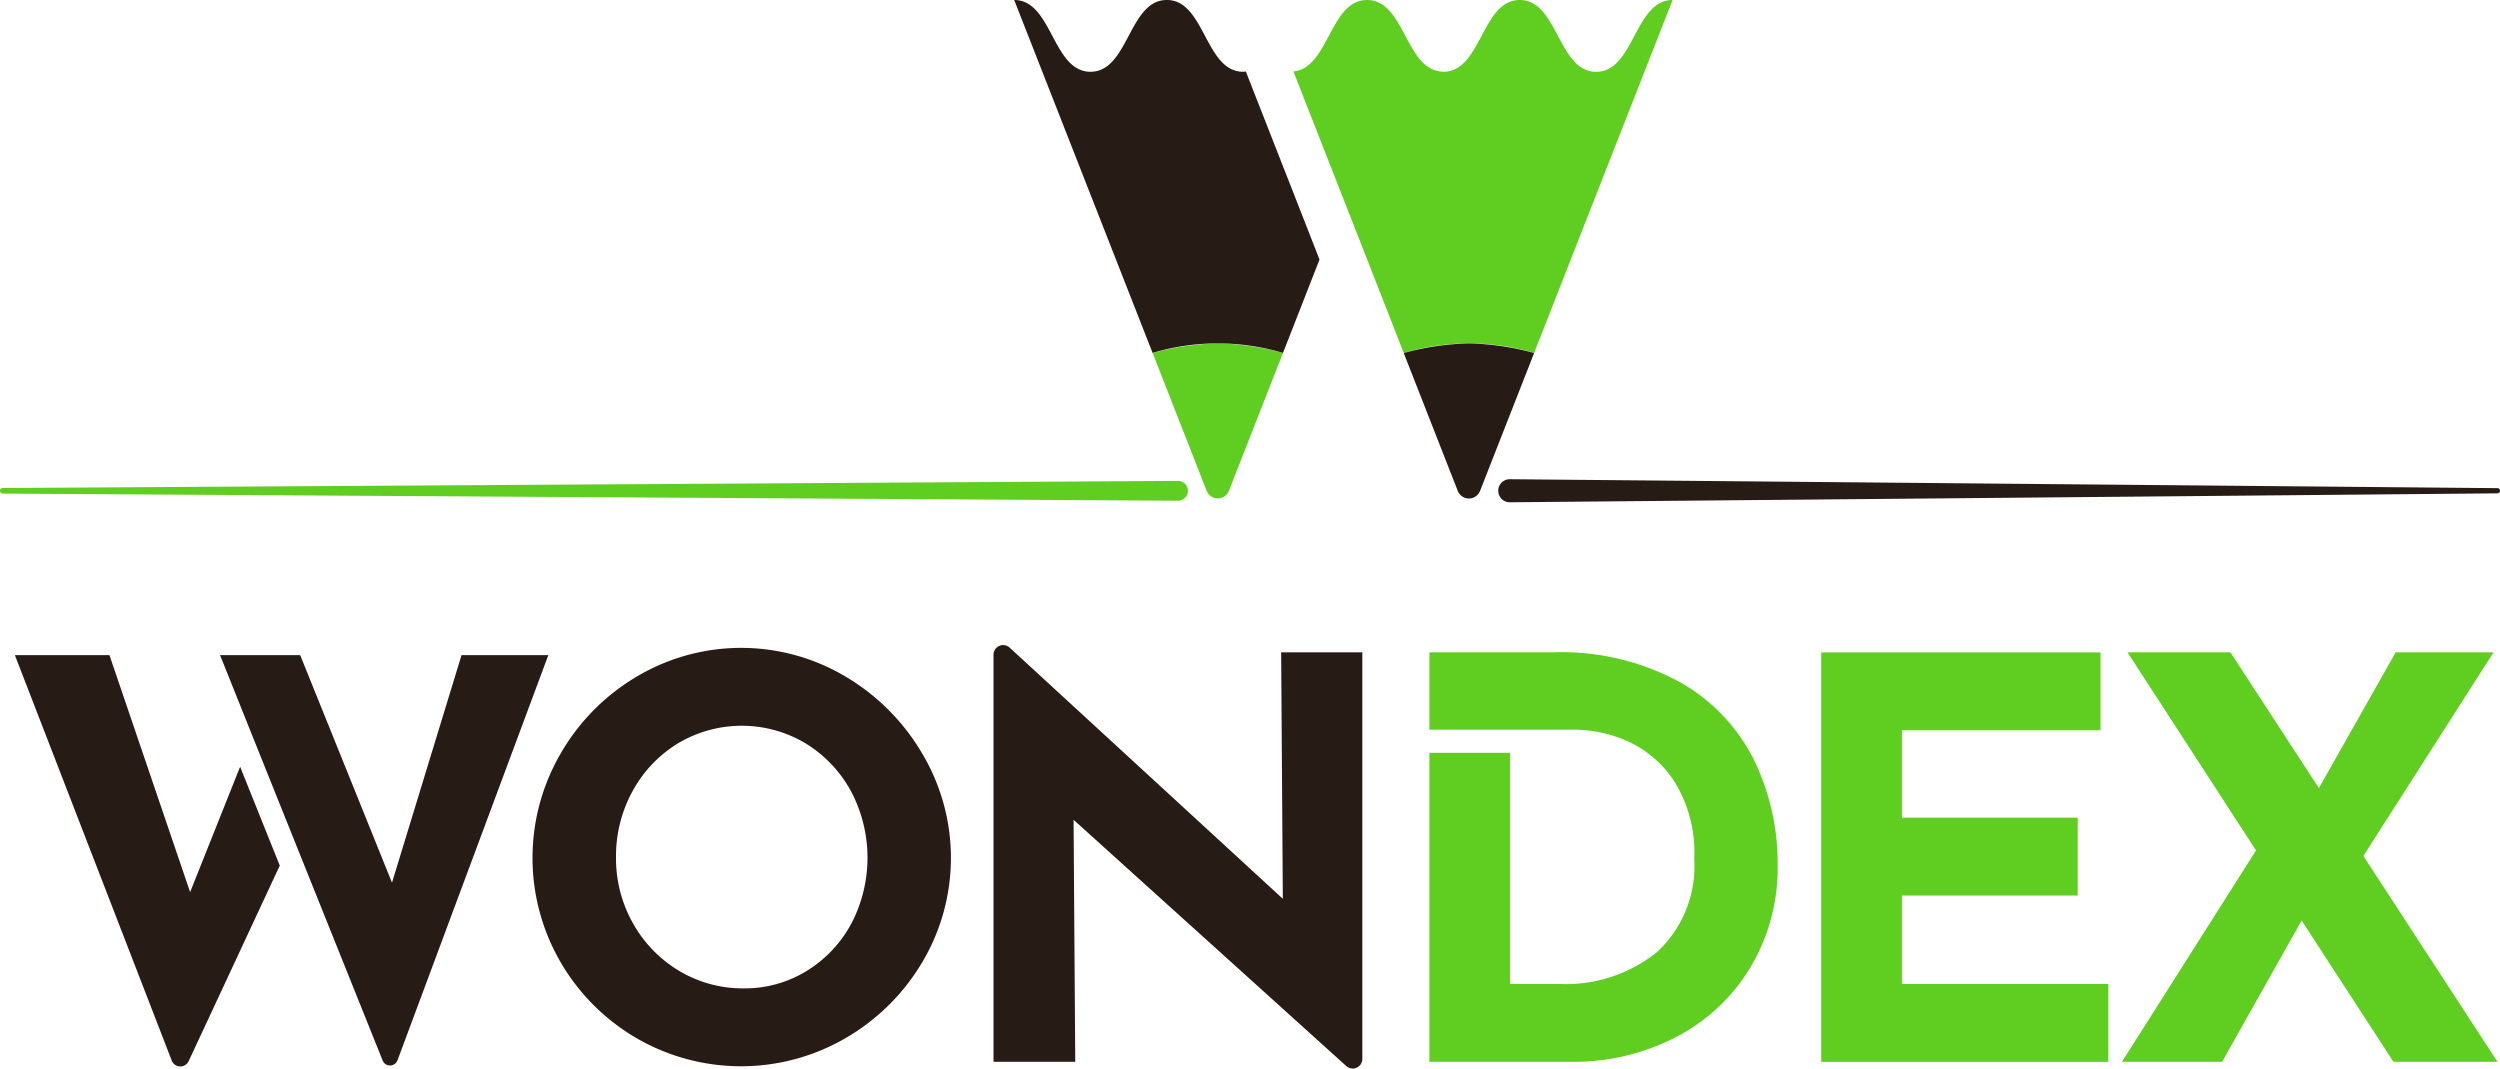
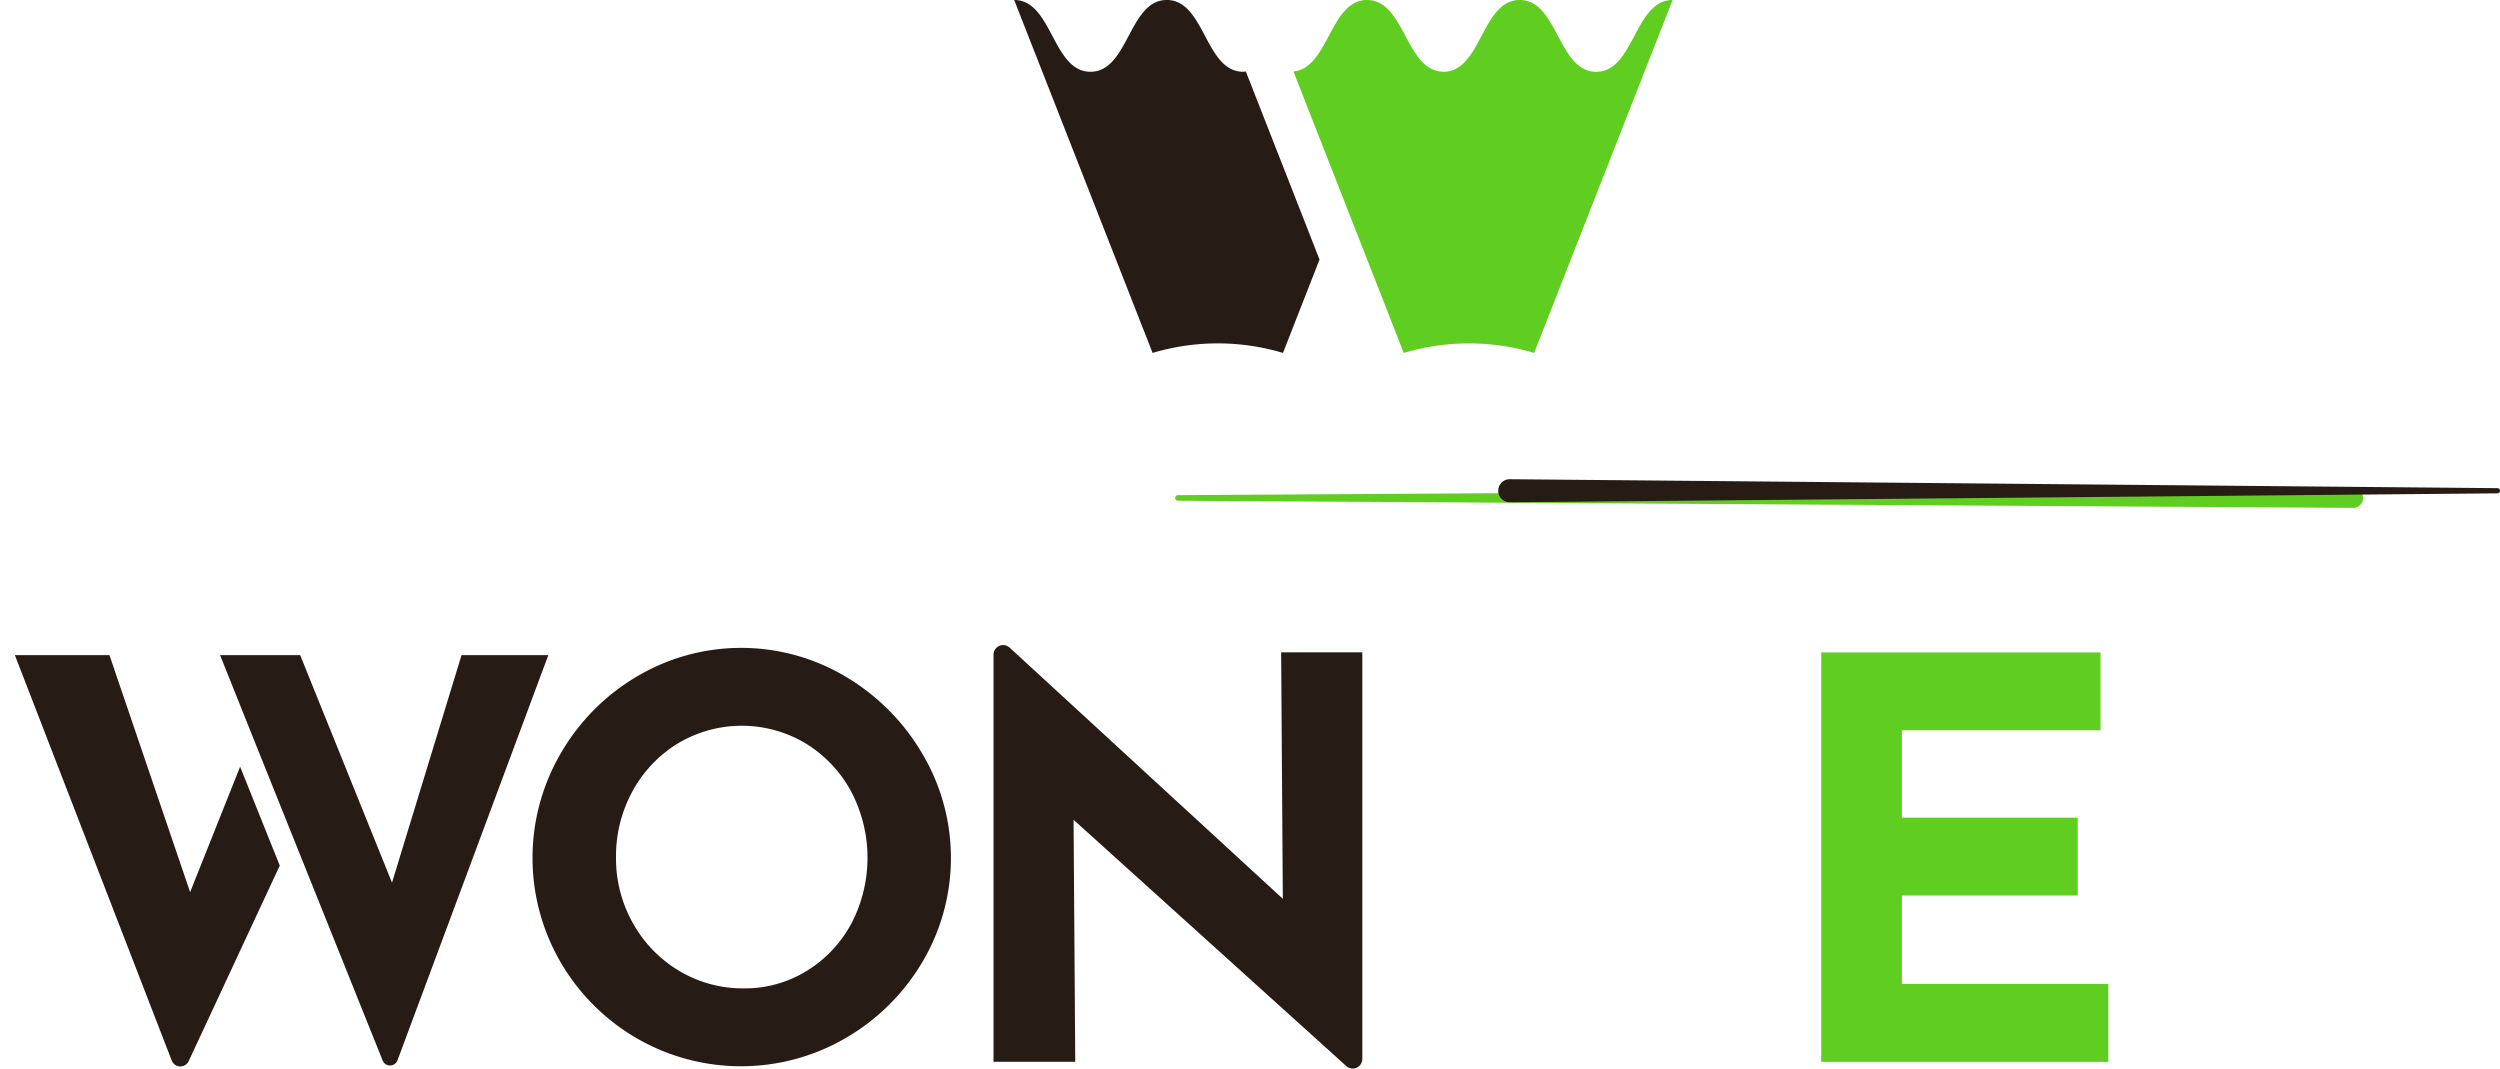
<svg xmlns="http://www.w3.org/2000/svg" width="130" height="55.571" viewBox="0 0 130 55.571">
  <defs>
    <style>
      .s {
        fill: #60ce20;
      }

      .p {
        fill: #261c15;
      }
    </style>
  </defs>
  <g id="wondex-logo" transform="translate(-896 -429.5)">
    <g id="wondex-text">
-       <path id="Path_47" data-name="Path 47" class="s" d="M684.218,1026.61a9.549,9.549,0,0,0-3.834-4.079,12.9,12.9,0,0,0-6.711-1.576h-6.365v4.021h7.609a6.974,6.974,0,0,1,2.647.578,5.694,5.694,0,0,1,2.459,2.083,6.929,6.929,0,0,1,1.056,4.05,6.09,6.09,0,0,1-1.909,4.832,7.565,7.565,0,0,1-5.178,1.677H671.5v-12.018h-4.194v16.069h7.406a11.555,11.555,0,0,0,5.367-1.258,9.722,9.722,0,0,0,3.891-3.6,10.088,10.088,0,0,0,1.447-5.41,12.255,12.255,0,0,0-1.2-5.366" transform="translate(303.021 -557.533)" />
      <path id="Path_48" data-name="Path 48" class="s" d="M712.726,1038.2v-4.6h9.142v-4.049h-9.142v-4.542h10.328v-4.051H708.532v21.292h14.927v-4.05Z" transform="translate(282.173 -557.533)" />
-       <path id="Path_49" data-name="Path 49" class="s" d="M752.721,1031.543l6.769-10.588H754.4l-3.993,7.059-4.6-7.059h-5.352l6.683,10.3-6.972,10.993h5.208l4.137-7.348,4.774,7.348h5.41Z" transform="translate(266.175 -557.533)" />
      <path id="Path_53" data-name="Path 53" class="p" d="M593.217,1025.983a11.275,11.275,0,0,0-3.992-4.007,10.618,10.618,0,0,0-10.849,0,11.045,11.045,0,0,0-3.964,4.007,10.8,10.8,0,0,0,0,10.849,10.918,10.918,0,0,0,3.949,3.949,10.831,10.831,0,0,0,10.864,0,11.109,11.109,0,0,0,3.992-3.949,10.614,10.614,0,0,0,0-10.849m-3.688,8.838a6.457,6.457,0,0,1-2.315,2.459,6.1,6.1,0,0,1-3.269.911,6.427,6.427,0,0,1-3.37-.911,6.647,6.647,0,0,1-2.4-2.474,6.828,6.828,0,0,1-.882-3.414,7.027,7.027,0,0,1,.868-3.471,6.606,6.606,0,0,1,2.359-2.474,6.474,6.474,0,0,1,6.624,0,6.609,6.609,0,0,1,2.358,2.474,7.4,7.4,0,0,1,.029,6.9" transform="translate(350.74 -557.296)" />
      <path id="Path_54" data-name="Path 54" class="p" d="M636.407,1020.56l.087,12.816-14.215-13.07a.5.5,0,0,0-.829.364v21.182H625.7l-.087-12.584,14.189,12.813a.5.5,0,0,0,.826-.367V1020.56Z" transform="translate(326.213 -557.138)" />
      <path id="Path_55" data-name="Path 55" class="p" d="M552.637,1021.248l-3.616,11.832-4.774-11.832h-4.166l1.678,4.194,2.112,5.265,4.663,11.619a.414.414,0,0,0,.773-.01l1.651-4.435,6.192-16.634Z" transform="translate(367.363 -557.681)" />
      <path id="Path_56" data-name="Path 56" class="p" d="M527.6,1033.571l-4.195-12.324h-4.918l8.157,21.083a.479.479,0,0,0,.881.029l1.771-3.8,2.966-6.368-2.062-5.14Z" transform="translate(378.286 -557.681)" />
    </g>
    <g id="wondex-left">
-       <path id="Path_52" data-name="Path 52" class="s" d="M578.179,1003.947l-61.109-.371a.145.145,0,0,1,0-.29l61.109-.371a.516.516,0,0,1,.006,1.032Z" transform="translate(379.074 -548.409)" />
+       <path id="Path_52" data-name="Path 52" class="s" d="M578.179,1003.947a.145.145,0,0,1,0-.29l61.109-.371a.516.516,0,0,1,.006,1.032Z" transform="translate(379.074 -548.409)" />
      <g id="Group_329" data-name="Group 329">
-         <path id="Path_51" data-name="Path 51" class="s" d="M641.584,988.454a13.846,13.846,0,0,0-3.39.5L641,996.118a.622.622,0,0,0,1.159,0l2.81-7.168a13.84,13.84,0,0,0-3.39-.5" transform="translate(317.745 -541.096)" />
        <path id="Path_58" data-name="Path 58" class="p" d="M638.2,962.483l-2.526-6.443a1.385,1.385,0,0,1-.139.016c-1.984,0-1.984-3.733-3.969-3.733s-1.984,3.733-3.969,3.733-1.984-3.733-3.968-3.733l3.984,10.159,3.213,8.194a11.837,11.837,0,0,1,6.78,0l1.9-4.854Z" transform="translate(325.109 -522.824)" />
      </g>
    </g>
    <g id="wondex-right">
      <path id="Path_59" data-name="Path 59" class="p" d="M726.51,1003.48l-51.354.465a.6.6,0,1,1-.011-1.2h.011l51.354.465a.133.133,0,0,1,0,.266" transform="translate(299.358 -548.326)" />
      <g id="Group_327" data-name="Group 327">
        <path id="Path_50" data-name="Path 50" class="s" d="M668.744,956.058c-1.987,0-1.987-3.733-3.974-3.733s-1.985,3.733-3.97,3.733c-.045,0-.084-.011-.127-.015-1.853-.162-1.9-3.718-3.84-3.718s-1.989,3.54-3.831,3.716l2.526,6.443,1.31,3.34,1.9,4.854a11.839,11.839,0,0,1,6.78,0l7.2-18.353c-1.986,0-1.986,3.733-3.973,3.733" transform="translate(310.257 -522.825)" />
-         <path id="Path_57" data-name="Path 57" class="p" d="M668,988.454a13.84,13.84,0,0,0-3.39.5l2.81,7.168a.622.622,0,0,0,1.159,0l2.811-7.168a13.846,13.846,0,0,0-3.39-.5" transform="translate(304.384 -541.096)" />
      </g>
    </g>
  </g>
</svg>